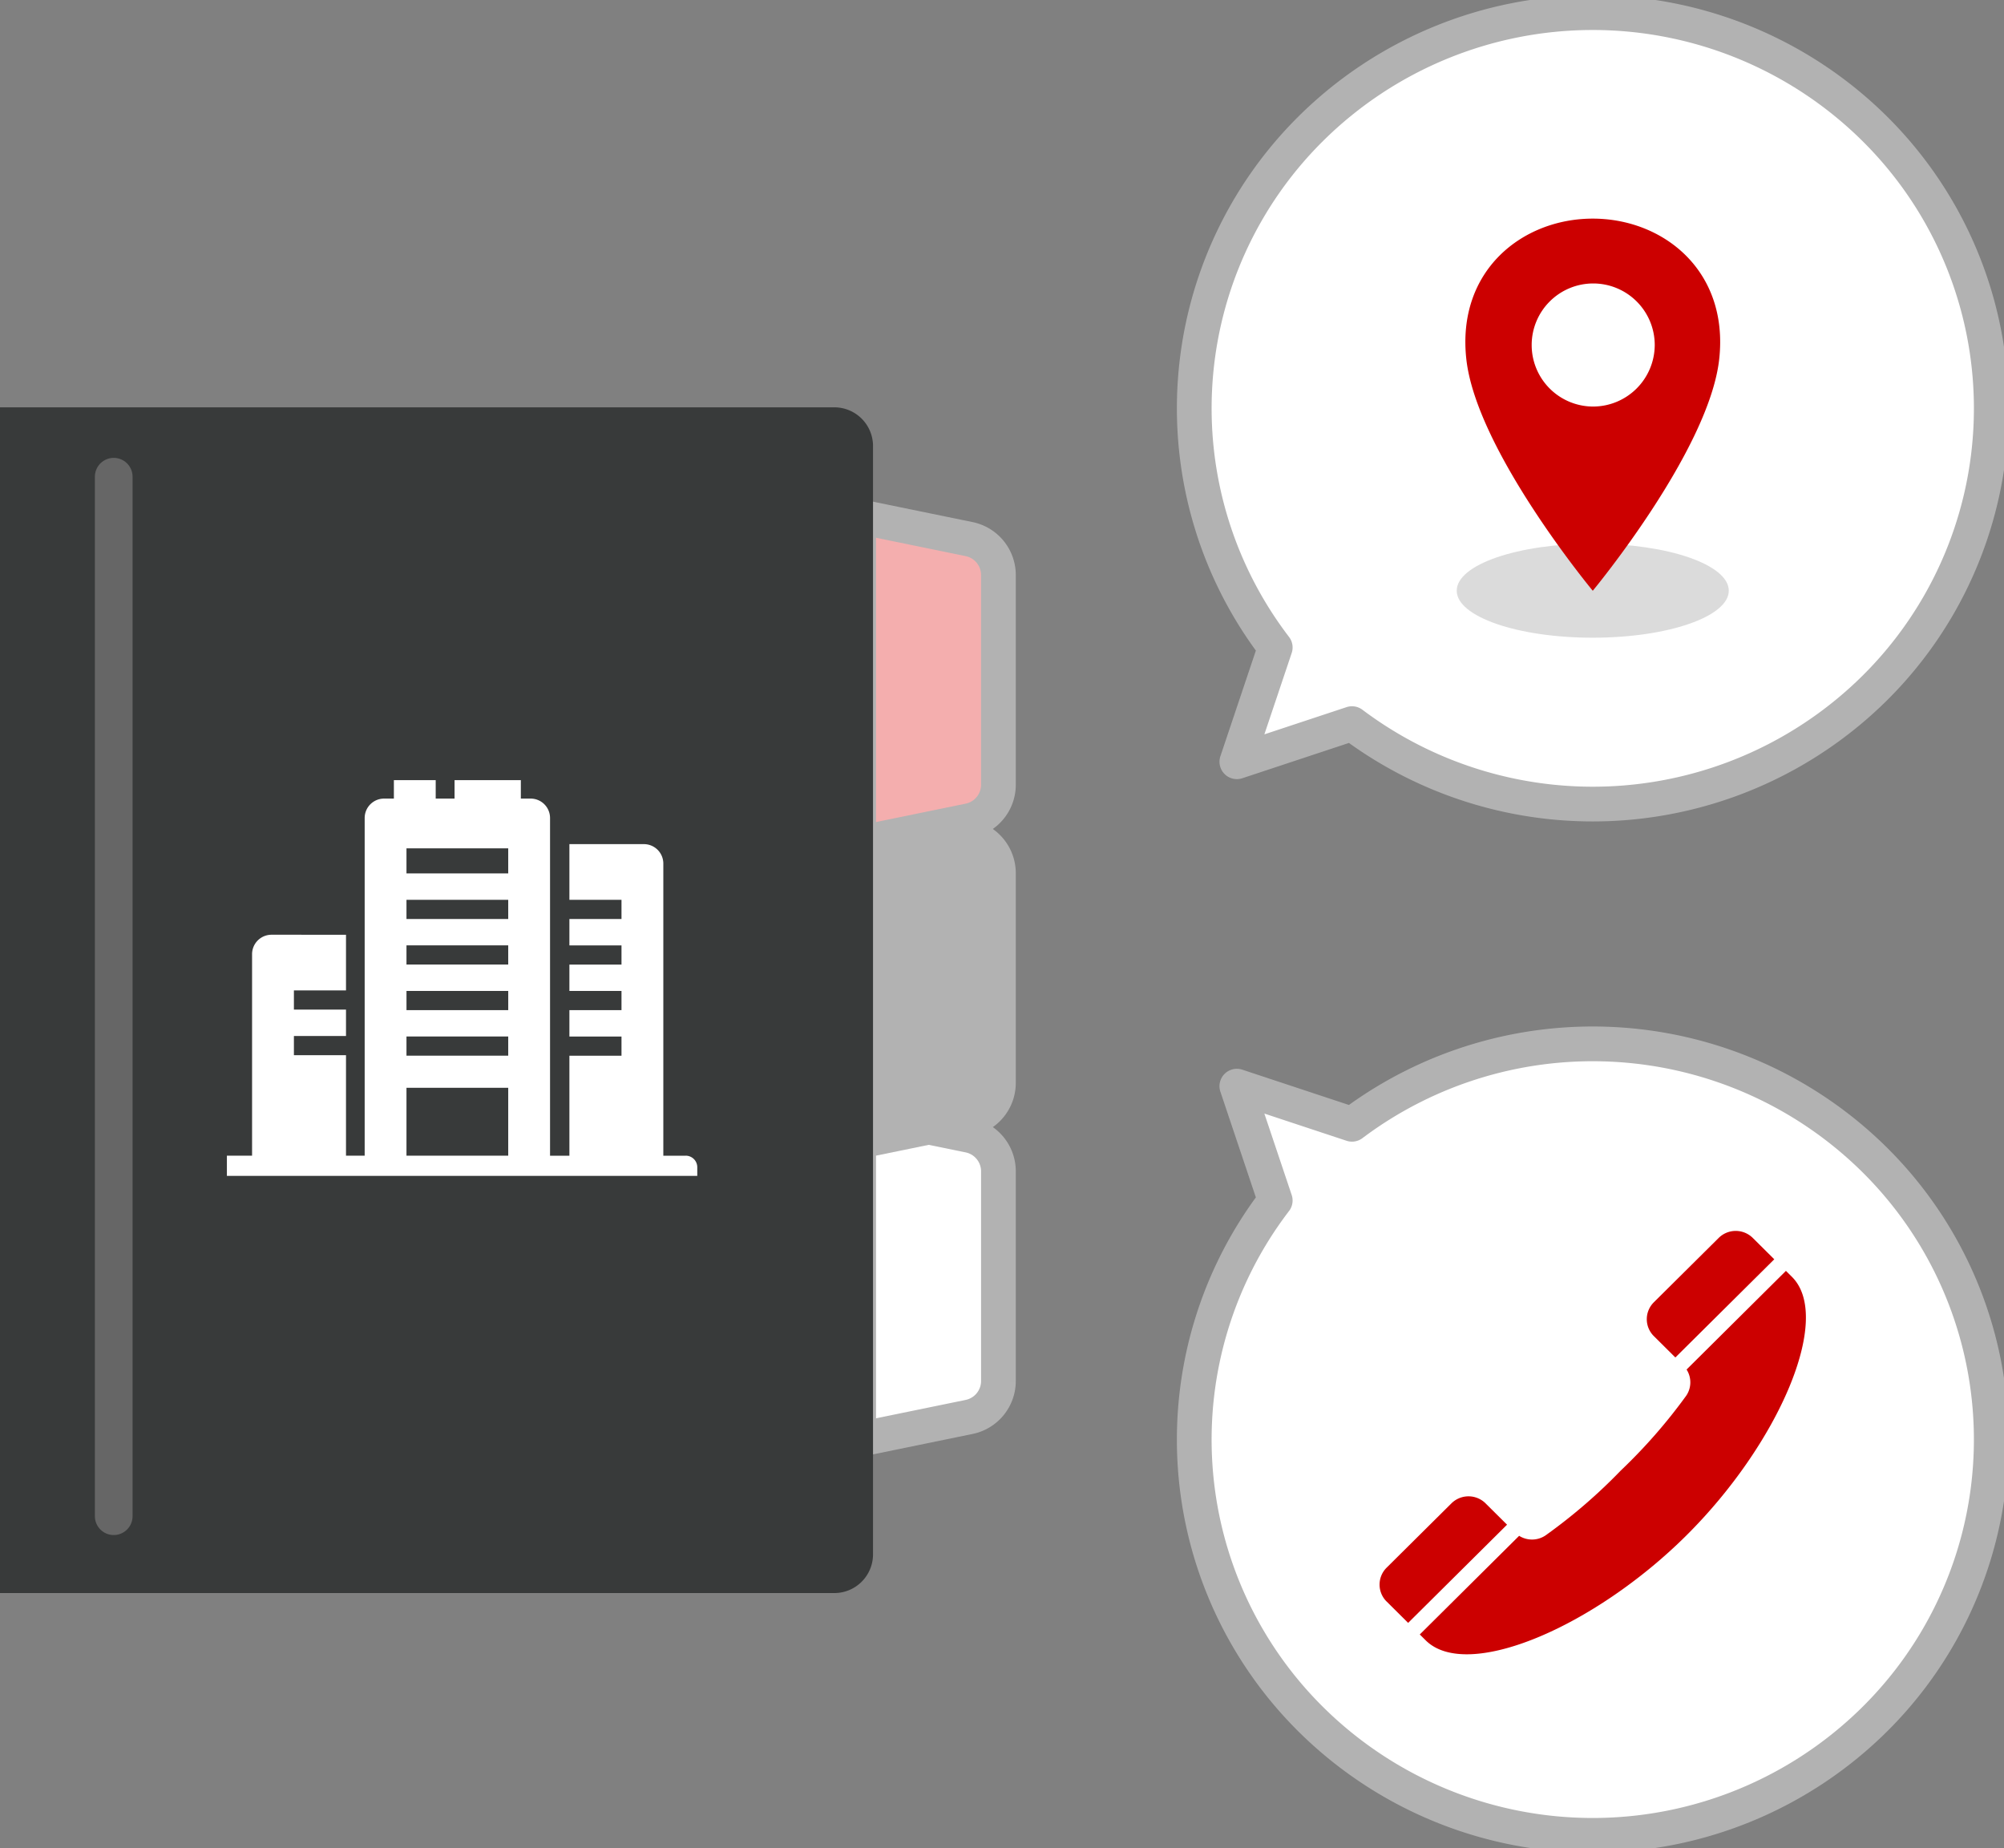
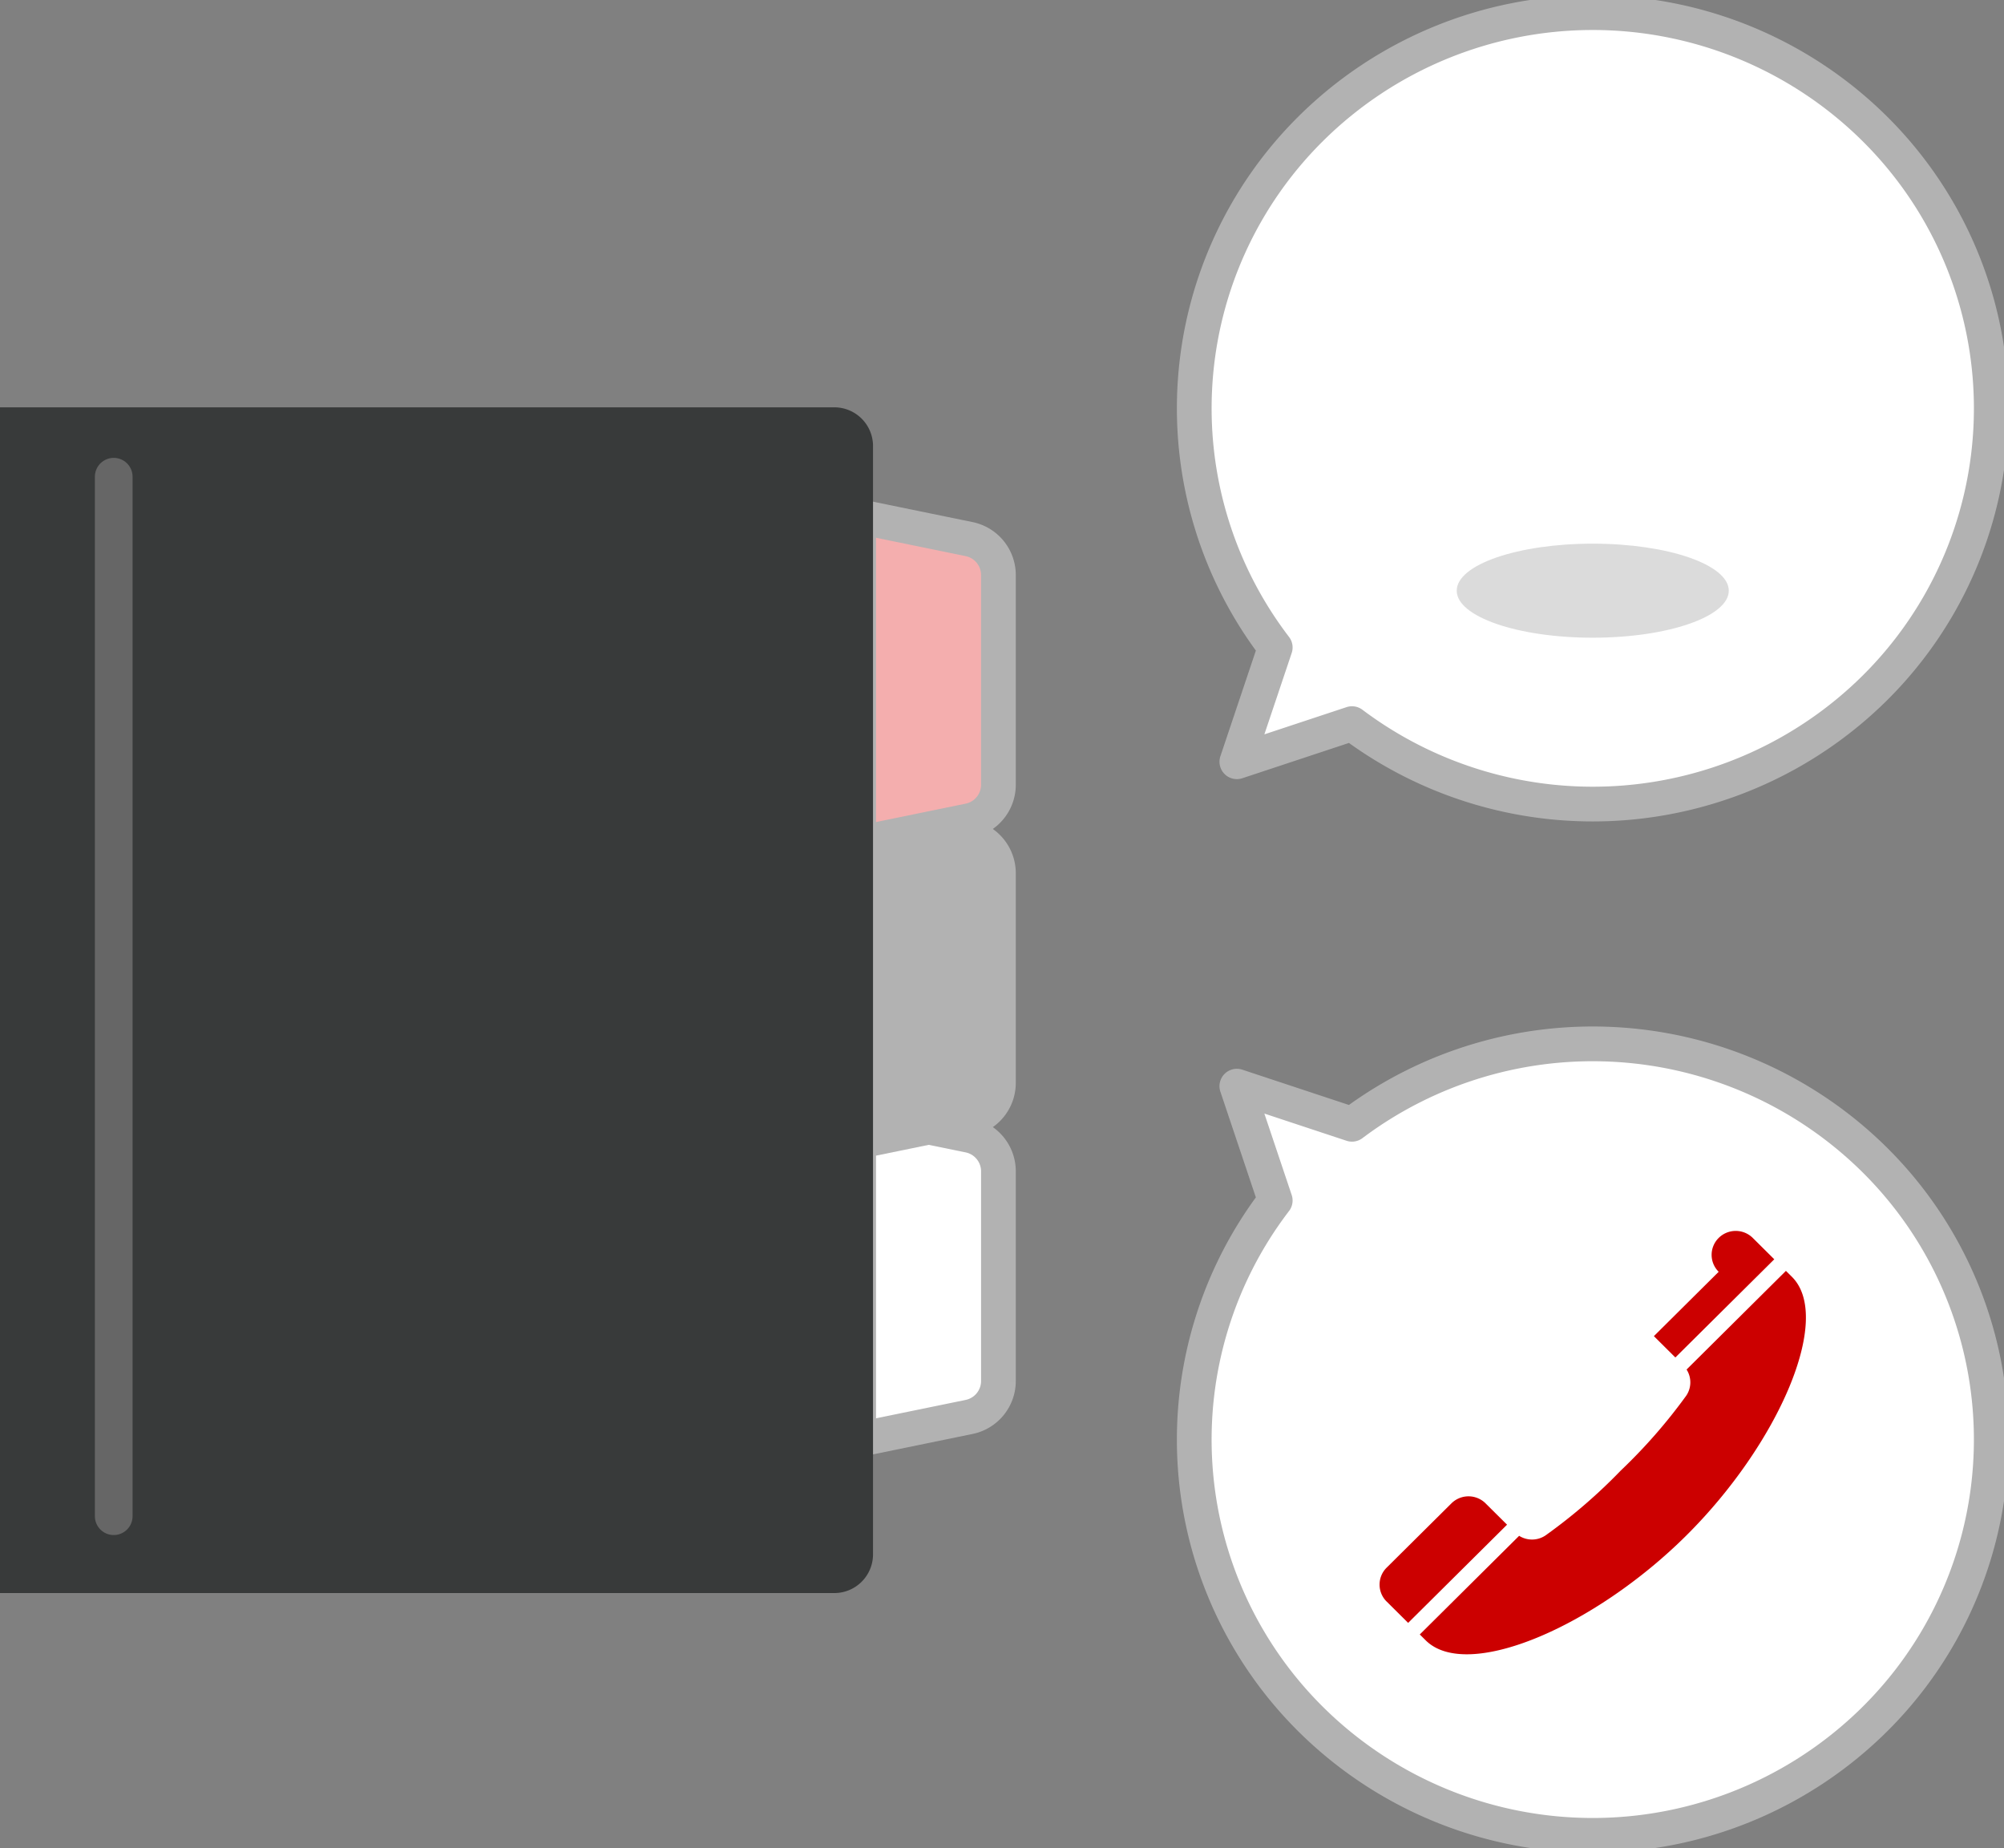
<svg xmlns="http://www.w3.org/2000/svg" id="グループ_12" data-name="グループ 12" width="173.113" height="159.608" viewBox="0 0 173.113 159.608">
  <rect x="0" y="0" width="173.113" height="159.608" fill="#808080" stroke="none" />
  <defs>
    <clipPath id="clip-path">
      <rect id="長方形_9" data-name="長方形 9" width="173.113" height="159.608" fill="none" />
    </clipPath>
  </defs>
  <g id="グループ_12-2" data-name="グループ 12" clip-path="url(#clip-path)">
    <path id="パス_11" data-name="パス 11" d="M199.546,59.851a34.009,34.009,0,0,0,0-48.34,34.6,34.6,0,0,0-48.687,0,34,34,0,0,0-3.084,44.819L144.46,66.2l9.946-3.292a34.611,34.611,0,0,0,45.141-3.062" transform="translate(-37.616 -0.408)" fill="#fff" />
    <path id="パス_12" data-name="パス 12" d="M199.546,59.851a34.009,34.009,0,0,0,0-48.34,34.6,34.6,0,0,0-48.687,0,34,34,0,0,0-3.084,44.819L144.46,66.2l9.946-3.292A34.611,34.611,0,0,0,199.546,59.851Z" transform="translate(-37.616 -0.408)" fill="none" stroke="#b2b2b2" stroke-linecap="round" stroke-linejoin="round" stroke-width="3" />
    <path id="パス_13" data-name="パス 13" d="M150.859,182.261a34.6,34.6,0,0,0,48.687,0,34.011,34.011,0,0,0,0-48.34,34.611,34.611,0,0,0-45.141-3.062l-9.946-3.292,3.315,9.875a34,34,0,0,0,3.084,44.819" transform="translate(-37.616 -33.756)" fill="#fff" />
    <path id="パス_14" data-name="パス 14" d="M150.859,182.261a34.6,34.6,0,0,0,48.687,0,34.011,34.011,0,0,0,0-48.34,34.611,34.611,0,0,0-45.141-3.062l-9.946-3.292,3.315,9.875A34,34,0,0,0,150.859,182.261Z" transform="translate(-37.616 -33.756)" fill="none" stroke="#b2b2b2" stroke-linecap="round" stroke-linejoin="round" stroke-width="3" />
    <path id="パス_15" data-name="パス 15" d="M101.22,160.32V132.088l9.53,1.954a3.17,3.17,0,0,1,2.543,3.1v18.123a3.17,3.17,0,0,1-2.543,3.1Z" transform="translate(-27.045 -35.983)" fill="#fff" />
    <path id="パス_16" data-name="パス 16" d="M101.22,160.32V132.088l9.53,1.954a3.17,3.17,0,0,1,2.543,3.1v18.123a3.17,3.17,0,0,1-2.543,3.1Z" transform="translate(-27.045 -35.983)" fill="none" stroke="#b2b2b2" stroke-miterlimit="10" stroke-width="3" />
    <path id="パス_17" data-name="パス 17" d="M101.22,124.93V96.7l9.53,1.954a3.17,3.17,0,0,1,2.543,3.1v18.123a3.17,3.17,0,0,1-2.543,3.1Z" transform="translate(-27.045 -26.342)" fill="#b2b2b2" />
    <path id="パス_18" data-name="パス 18" d="M101.22,124.93V96.7l9.53,1.954a3.17,3.17,0,0,1,2.543,3.1v18.123a3.17,3.17,0,0,1-2.543,3.1Z" transform="translate(-27.045 -26.342)" fill="none" stroke="#b2b2b2" stroke-miterlimit="10" stroke-width="3" />
    <path id="パス_19" data-name="パス 19" d="M101.22,89.539V61.307l9.53,1.954a3.17,3.17,0,0,1,2.543,3.1V84.484a3.17,3.17,0,0,1-2.543,3.1Z" transform="translate(-27.045 -16.701)" fill="#f4aeae" />
    <path id="パス_20" data-name="パス 20" d="M101.22,89.539V61.307l9.53,1.954a3.17,3.17,0,0,1,2.543,3.1V84.484a3.17,3.17,0,0,1-2.543,3.1Z" transform="translate(-27.045 -16.701)" fill="none" stroke="#b2b2b2" stroke-miterlimit="10" stroke-width="3" />
    <path id="パス_21" data-name="パス 21" d="M72.058,150.763H0V48.352H72.058a3.345,3.345,0,0,1,3.357,3.333V147.43a3.345,3.345,0,0,1-3.357,3.333" transform="translate(0 -13.172)" fill="#383a3a" />
    <line id="線_1" data-name="線 1" y2="89.778" transform="translate(9.824 41.174)" fill="none" stroke="#666" stroke-linecap="round" stroke-linejoin="round" stroke-width="3.257" />
-     <path id="パス_22" data-name="パス 22" d="M66.379,125.045H64.446V99.807a1.678,1.678,0,0,0-1.685-1.673H56.333v4.808h4.5V104.6h-4.5v2.279h4.5v1.657h-4.5v2.279h4.5v1.657h-4.5v2.279h4.5v1.657h-4.5v8.639H54.661V95.875A1.678,1.678,0,0,0,52.976,94.2h-.838V92.607H46.412V94.2H44.784V92.607H41.171V94.2h-.838a1.678,1.678,0,0,0-1.685,1.673v29.17H37.035v-8.682h-4.5v-1.657h4.5v-2.279h-4.5v-1.657h4.5v-4.808H30.606a1.678,1.678,0,0,0-1.685,1.673v17.409H26.746v1.745H67.379v-.752a1,1,0,0,0-1-.993m-24.12-18.164h8.789v1.657H42.259Zm8.79,5.592H42.26v-1.657H51.05Zm-8.79-9.528h8.789V104.6H42.259Zm0-4.443h8.789v2.165H42.259Zm0,16.249h8.789v1.657H42.259Zm0,4.432h8.789v5.861H42.259Z" transform="translate(-7.146 -25.227)" fill="#fff" />
-     <path id="パス_23" data-name="パス 23" d="M163.238,178.129l1.856,1.843,8.544-8.481-1.857-1.844a2.094,2.094,0,0,0-2.946,0l-5.6,5.557a2.057,2.057,0,0,0,0,2.924m25.886-5.7c7.966-7.909,12.7-18.8,9.121-22.349l-.514-.51-8.582,8.521a2.053,2.053,0,0,1-.109,2.368,46.656,46.656,0,0,1-5.572,6.353,46.774,46.774,0,0,1-6.4,5.532,2.086,2.086,0,0,1-2.383.109l-8.583,8.521.513.509c3.579,3.553,14.545-1.147,22.51-9.055m-2.8-17.221,1.855,1.843,8.544-8.481-1.857-1.844a2.092,2.092,0,0,0-2.945,0l-5.6,5.557a2.057,2.057,0,0,0,0,2.924" transform="translate(-43.453 -39.805)" fill="#c00" />
+     <path id="パス_23" data-name="パス 23" d="M163.238,178.129l1.856,1.843,8.544-8.481-1.857-1.844a2.094,2.094,0,0,0-2.946,0l-5.6,5.557a2.057,2.057,0,0,0,0,2.924m25.886-5.7c7.966-7.909,12.7-18.8,9.121-22.349l-.514-.51-8.582,8.521a2.053,2.053,0,0,1-.109,2.368,46.656,46.656,0,0,1-5.572,6.353,46.774,46.774,0,0,1-6.4,5.532,2.086,2.086,0,0,1-2.383.109l-8.583,8.521.513.509c3.579,3.553,14.545-1.147,22.51-9.055m-2.8-17.221,1.855,1.843,8.544-8.481-1.857-1.844a2.092,2.092,0,0,0-2.945,0a2.057,2.057,0,0,0,0,2.924" transform="translate(-43.453 -39.805)" fill="#c00" />
    <path id="パス_24" data-name="パス 24" d="M195.222,68.6c0,2.242-5.261,4.061-11.751,4.061s-11.75-1.818-11.75-4.061,5.261-4.061,11.75-4.061,11.751,1.818,11.751,4.061" transform="translate(-45.883 -17.583)" fill="#dbdbdb" />
-     <path id="パス_25" data-name="パス 25" d="M183.744,25.951c-6.071,0-11.752,4.476-10.925,12.114.854,7.889,10.925,20.027,10.925,20.027s10.07-12.138,10.925-20.027c.827-7.637-4.853-12.114-10.925-12.114m0,16.231a5.315,5.315,0,1,1,5.353-5.314,5.334,5.334,0,0,1-5.353,5.314" transform="translate(-46.155 -7.069)" fill="#c00" />
  </g>
</svg>